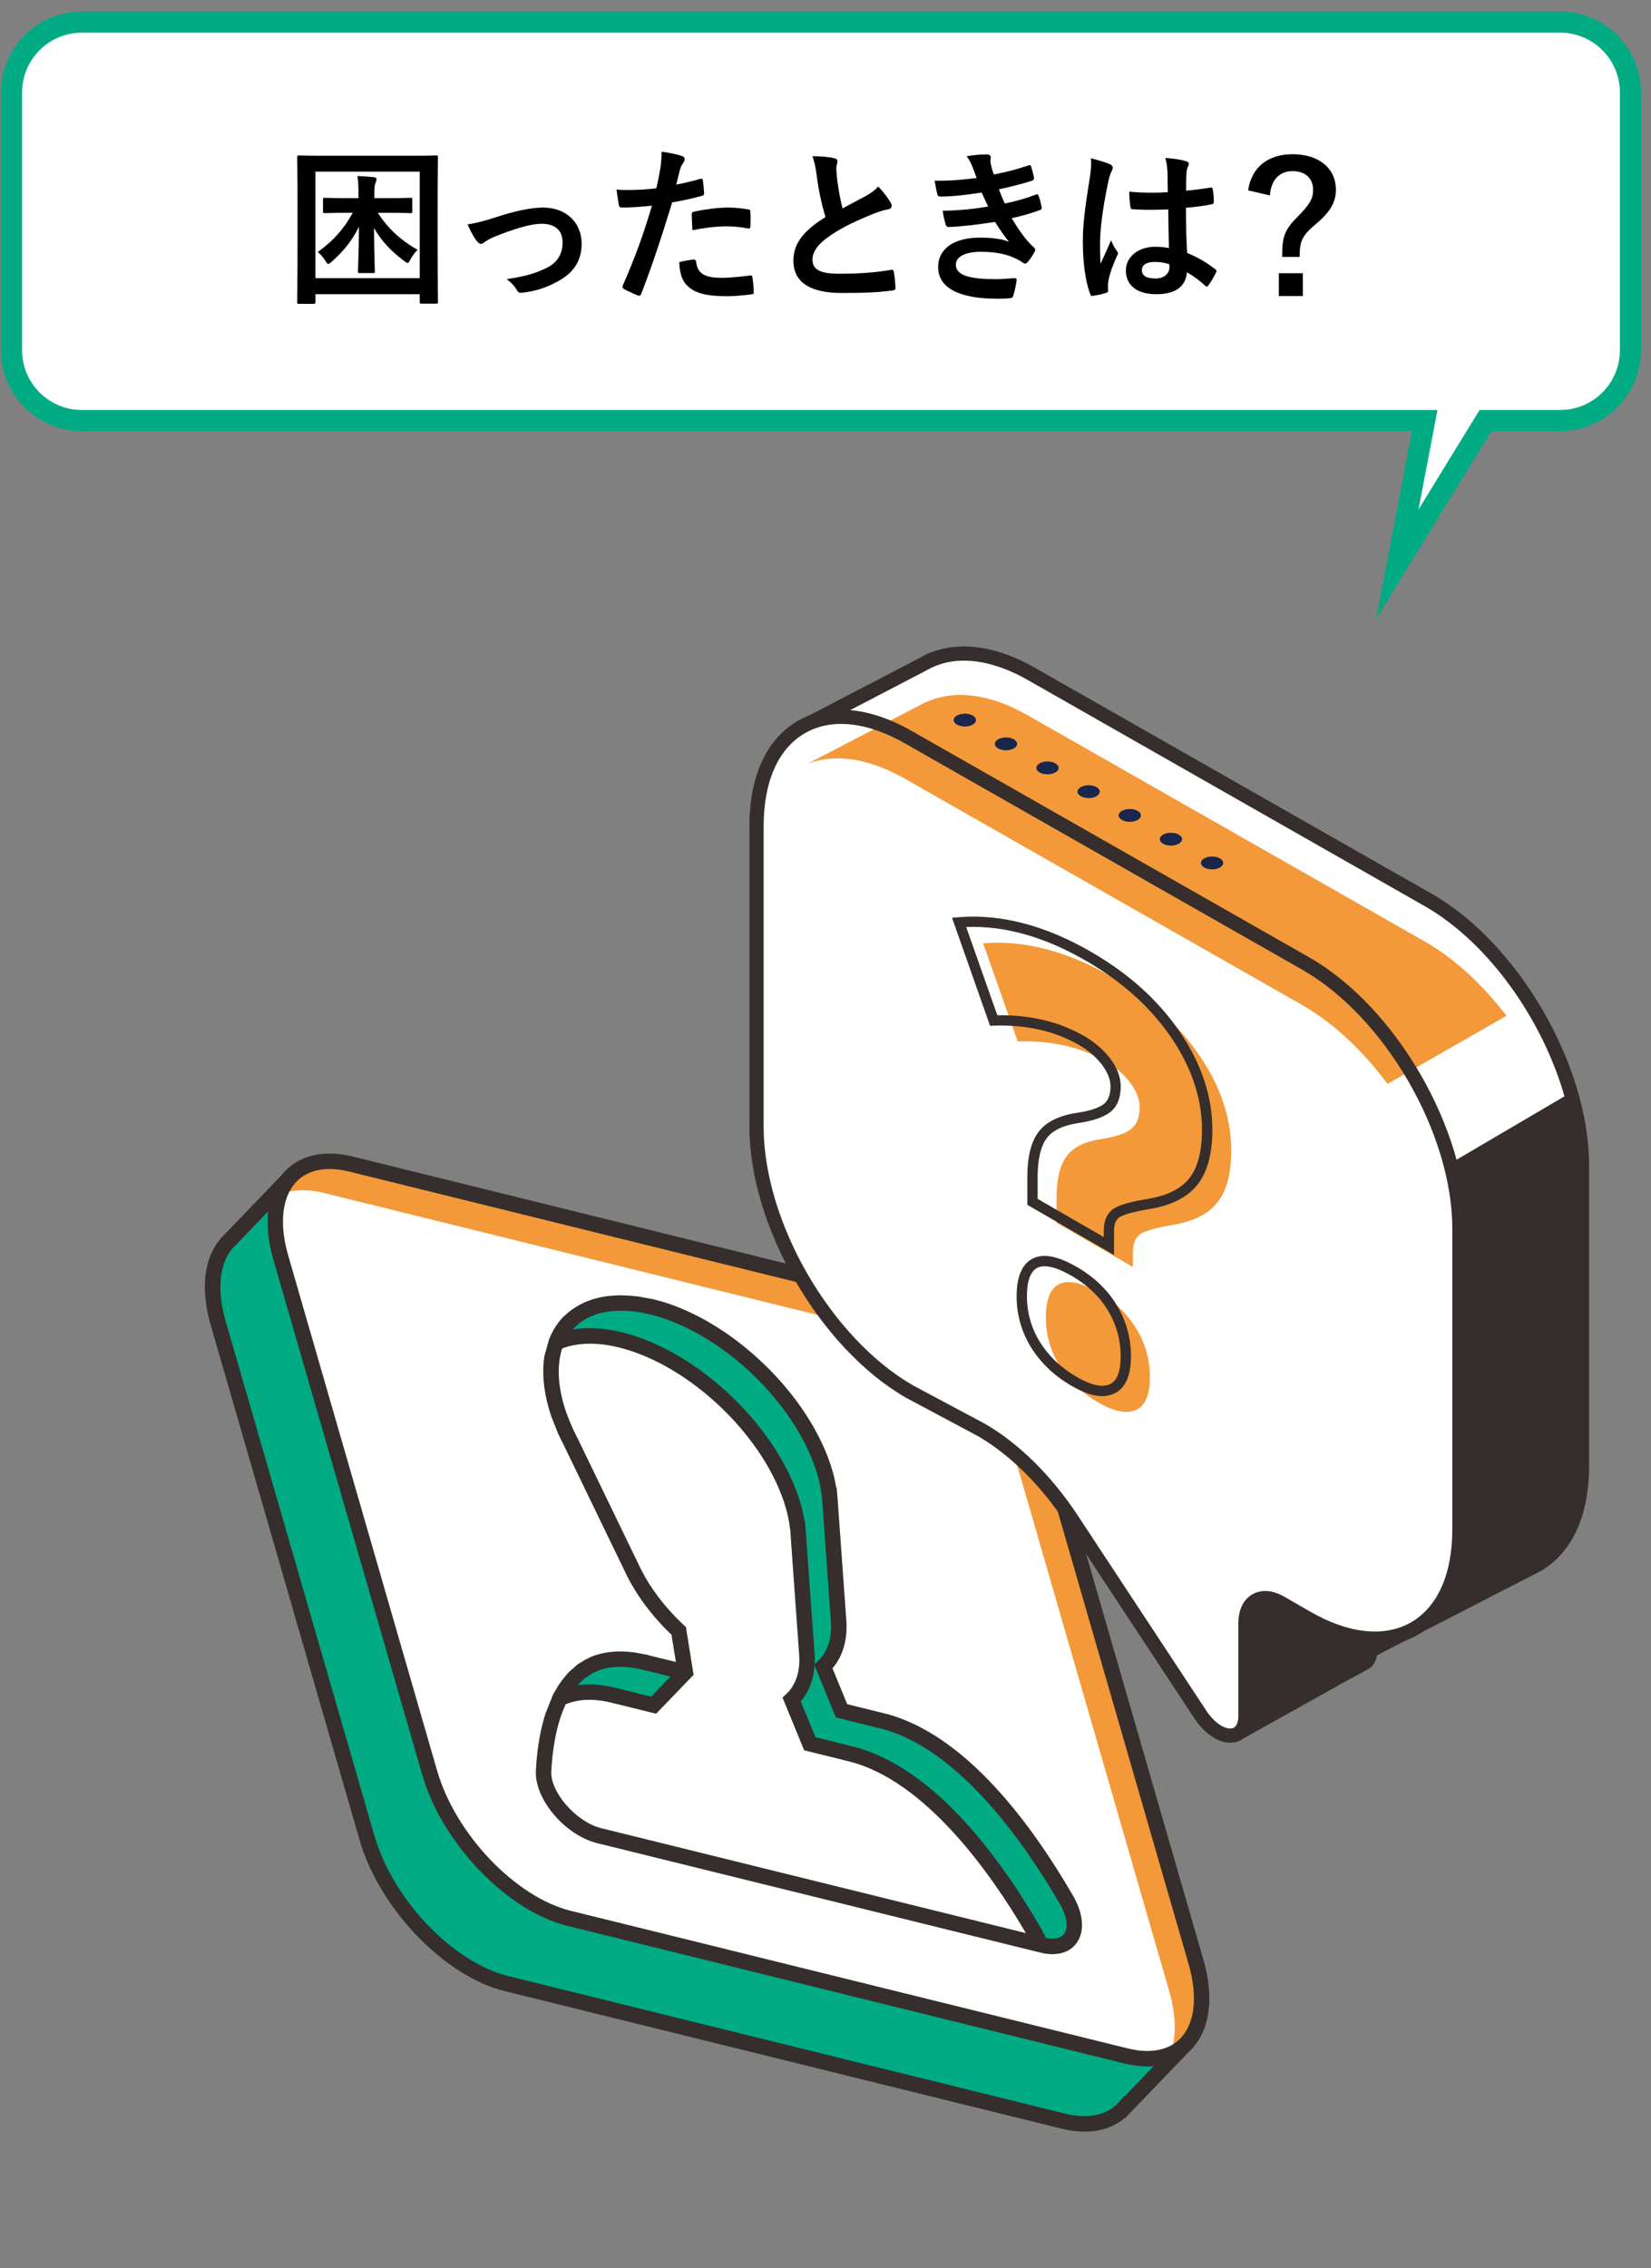
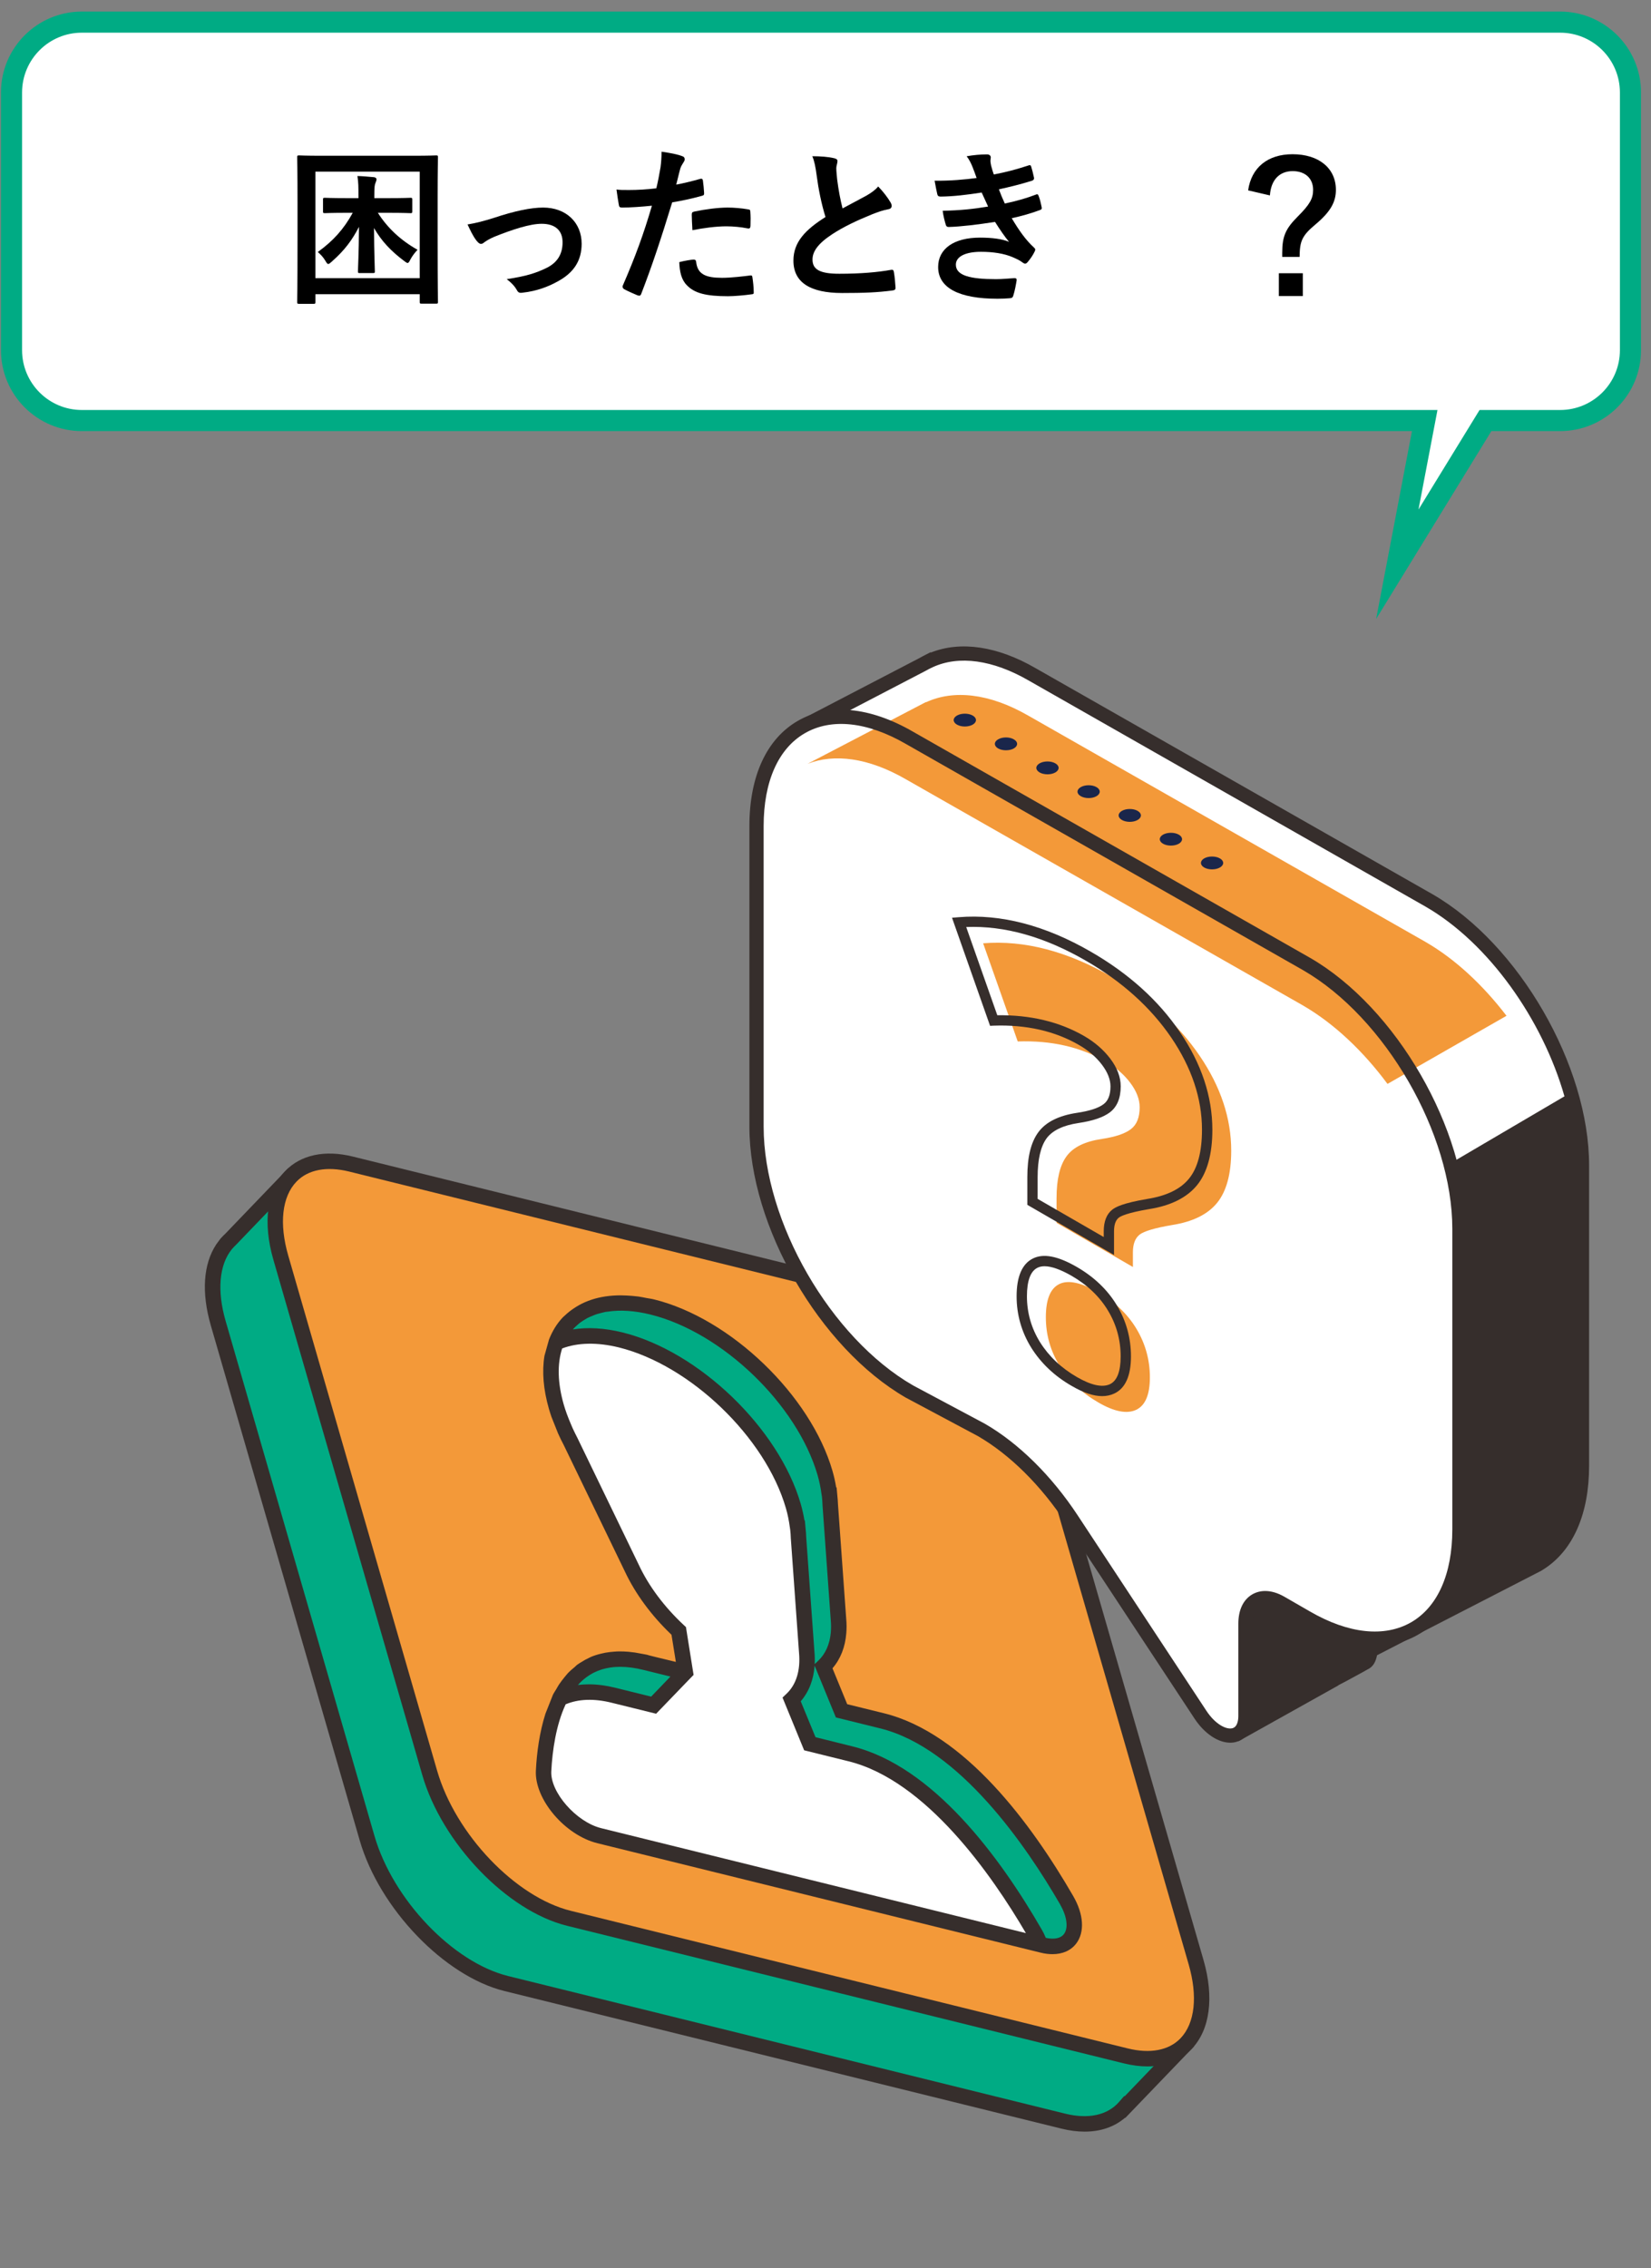
<svg xmlns="http://www.w3.org/2000/svg" version="1.1" id="レイヤー_1" x="0px" y="0px" width="150px" height="206px" viewBox="0 0 150 206" enable-background="new 0 0 150 206" xml:space="preserve">
  <rect x="0" y="0" width="150" height="206" fill="#808080" stroke="none" />
  <g>
    <g>
      <path fill="none" stroke="#00AB84" stroke-width="3.835" stroke-miterlimit="10" d="M141.739,2.968H7.438    c-3.002,0-5.433,2.435-5.433,5.437v23.396c0,3.002,2.431,5.435,5.433,5.435h123.163l-1.725,9.041l5.548-9.041h7.315    c3.003,0,5.436-2.433,5.436-5.435V8.405C147.175,5.403,144.742,2.968,141.739,2.968z" />
      <path fill="#FFFFFF" d="M141.739,2.968H7.438c-3.002,0-5.433,2.435-5.433,5.437v23.396c0,3.002,2.431,5.435,5.433,5.435h123.163    l-1.725,9.041l5.548-9.041h7.315c3.003,0,5.436-2.433,5.436-5.435V8.405C147.175,5.403,144.742,2.968,141.739,2.968z" />
      <g>
        <path d="M27.169,27.594c-0.153,0-0.168-0.016-0.168-0.169c0-0.107,0.031-1.135,0.031-5.889v-3.051     c0-3.037-0.031-4.11-0.031-4.202c0-0.153,0.015-0.168,0.168-0.168c0.107,0,0.613,0.031,2.04,0.031h8.373     c1.441,0,1.932-0.031,2.04-0.031c0.153,0,0.169,0.015,0.169,0.168c0,0.092-0.031,1.166-0.031,3.681v3.558     c0,4.754,0.031,5.797,0.031,5.889c0,0.153-0.016,0.168-0.169,0.168h-1.319c-0.153,0-0.168-0.015-0.168-0.168v-0.69h-9.477v0.705     c0,0.153-0.016,0.169-0.169,0.169H27.169z M28.657,25.263h9.477v-9.676h-9.477V25.263z M31.509,19.328     c-1.426,0-1.901,0.031-1.978,0.031c-0.169,0-0.184-0.016-0.184-0.169v-1.058c0-0.153,0.015-0.168,0.184-0.168     c0.077,0,0.552,0.031,1.978,0.031h1.058v-0.169c0-0.889,0-1.211-0.092-1.84c0.537,0.016,0.997,0.062,1.503,0.107     c0.153,0.016,0.23,0.107,0.23,0.184c0,0.123-0.046,0.199-0.092,0.337c-0.077,0.168-0.107,0.383-0.107,1.12v0.261h1.288     c1.426,0,1.902-0.031,1.994-0.031c0.153,0,0.169,0.015,0.169,0.168v1.058c0,0.153-0.016,0.169-0.169,0.169     c-0.092,0-0.567-0.031-1.994-0.031h-0.966c0.889,1.396,2.085,2.5,3.604,3.358c-0.245,0.261-0.46,0.537-0.628,0.843     c-0.123,0.246-0.184,0.353-0.276,0.353c-0.077,0-0.168-0.077-0.337-0.2c-1.165-0.874-2.04-1.794-2.714-2.975     c0.015,2.5,0.077,3.542,0.077,3.941c0,0.138-0.016,0.153-0.184,0.153h-1.196c-0.138,0-0.153-0.015-0.153-0.153     c0-0.399,0.077-1.518,0.092-4.048C32,21.797,31.31,22.732,30.16,23.745c-0.168,0.153-0.26,0.23-0.337,0.23     c-0.092,0-0.153-0.107-0.291-0.337c-0.184-0.307-0.43-0.552-0.66-0.751c1.411-1.012,2.377-2.101,3.174-3.558H31.509z" />
        <path d="M44.871,19.788c1.886-0.629,3.374-0.936,4.478-0.936c2.085,0,3.496,1.365,3.496,3.282c0,1.564-0.736,2.653-2.193,3.435     c-0.797,0.445-1.871,0.874-3.174,1.012c-0.276,0.046-0.399-0.015-0.506-0.215c-0.169-0.307-0.445-0.644-0.936-1.012     c1.794-0.276,2.638-0.537,3.696-1.058c0.874-0.46,1.38-1.181,1.38-2.285c0-1.089-0.675-1.687-1.901-1.687     c-1.058,0-2.668,0.521-4.34,1.196c-0.383,0.168-0.69,0.353-0.859,0.476c-0.123,0.107-0.214,0.153-0.307,0.153     c-0.138,0-0.245-0.092-0.399-0.276c-0.353-0.444-0.583-0.981-0.828-1.487C43.246,20.264,43.997,20.064,44.871,19.788z" />
        <path d="M63.616,16.246c0.168-0.046,0.23,0.031,0.246,0.153c0.046,0.337,0.092,0.782,0.107,1.104     c0.016,0.199-0.03,0.245-0.23,0.291c-0.951,0.261-1.733,0.43-2.668,0.583c-1.043,3.404-1.825,5.75-2.807,8.296     c-0.077,0.214-0.168,0.199-0.337,0.153c-0.153-0.062-0.905-0.384-1.227-0.567c-0.123-0.077-0.169-0.2-0.123-0.307     c1.165-2.684,1.901-4.708,2.653-7.269c-0.89,0.092-1.963,0.168-2.684,0.168c-0.23,0-0.292-0.046-0.322-0.245     c-0.061-0.322-0.138-0.844-0.214-1.396c0.322,0.046,0.506,0.046,1.135,0.046c0.767,0,1.595-0.046,2.484-0.153     c0.153-0.613,0.276-1.288,0.384-1.917c0.061-0.46,0.092-0.92,0.092-1.411c0.813,0.123,1.441,0.23,1.932,0.429     c0.123,0.046,0.169,0.153,0.169,0.246c0,0.061,0,0.138-0.077,0.245c-0.123,0.215-0.246,0.368-0.322,0.614     c-0.153,0.552-0.261,1.073-0.368,1.457C62.036,16.66,62.864,16.46,63.616,16.246z M63.018,23.576c0.153,0,0.215,0.062,0.23,0.215     c0.123,1.12,0.874,1.441,2.346,1.441c0.859,0,1.963-0.138,2.577-0.214c0.123-0.016,0.168,0.015,0.184,0.138     c0.061,0.399,0.123,0.92,0.123,1.334c0.015,0.184,0,0.23-0.246,0.245c-0.521,0.077-1.518,0.169-2.085,0.169     c-2.009,0-3.052-0.276-3.742-0.997c-0.491-0.491-0.66-1.211-0.69-2.101C62.189,23.683,62.818,23.576,63.018,23.576z      M62.849,19.512c0-0.215,0.046-0.261,0.276-0.307c0.966-0.2,2.101-0.353,2.99-0.353c0.598,0,1.258,0.062,1.794,0.153     c0.214,0.031,0.261,0.046,0.261,0.23c0.031,0.383,0.031,0.812,0.015,1.227c0,0.261-0.077,0.322-0.292,0.276     c-0.537-0.107-1.242-0.184-1.901-0.184c-0.92,0-2.085,0.153-3.083,0.353C62.88,20.371,62.849,19.819,62.849,19.512z" />
        <path d="M75.812,14.375c0.184,0.046,0.276,0.123,0.276,0.245c0,0.215-0.107,0.43-0.107,0.644c0,0.307,0.046,0.675,0.077,1.028     c0.138,1.073,0.292,1.84,0.491,2.637c0.767-0.414,1.319-0.705,2.178-1.166c0.444-0.26,0.812-0.521,1.058-0.828     c0.491,0.506,0.889,1.042,1.119,1.441c0.062,0.092,0.107,0.214,0.107,0.322c0,0.153-0.092,0.276-0.307,0.307     c-0.46,0.077-0.981,0.261-1.472,0.46c-1.319,0.537-2.545,1.104-3.604,1.794c-1.334,0.874-1.809,1.595-1.809,2.315     c0,0.905,0.674,1.289,2.438,1.289c1.932,0,3.497-0.138,4.677-0.353c0.168-0.031,0.246,0,0.276,0.184     c0.077,0.414,0.123,0.966,0.153,1.426c0.016,0.168-0.092,0.245-0.276,0.261c-1.396,0.184-2.622,0.23-4.57,0.23     c-2.898,0-4.432-0.951-4.432-2.944c0-1.702,1.119-2.822,2.914-3.957c-0.368-1.181-0.644-2.561-0.797-3.742     c-0.107-0.813-0.215-1.35-0.399-1.779C74.54,14.191,75.245,14.237,75.812,14.375z" />
        <path d="M88.361,15.172c-0.138-0.337-0.276-0.644-0.537-0.981c0.613-0.107,1.242-0.169,1.855-0.169     c0.215,0,0.337,0.123,0.337,0.276c0,0.092-0.031,0.199-0.031,0.291c0,0.138,0.031,0.292,0.062,0.46     c0.107,0.398,0.153,0.537,0.245,0.797c1.196-0.23,2.04-0.46,3.128-0.813c0.138-0.061,0.215-0.046,0.261,0.077     c0.092,0.292,0.2,0.721,0.261,1.027c0.031,0.154-0.077,0.246-0.184,0.276c-1.027,0.322-1.963,0.552-3.005,0.782     c0.138,0.384,0.337,0.859,0.537,1.289c1.242-0.261,2.055-0.521,2.791-0.798c0.153-0.077,0.23-0.046,0.276,0.092     c0.138,0.353,0.199,0.644,0.276,1.012c0.031,0.138,0.031,0.214-0.123,0.276c-0.767,0.292-1.733,0.567-2.591,0.751     c0.659,1.104,1.257,1.963,2.009,2.653c0.153,0.138,0.153,0.199,0.077,0.368c-0.169,0.353-0.383,0.659-0.629,0.951     c-0.092,0.107-0.153,0.153-0.245,0.153c-0.062,0-0.123-0.031-0.215-0.092c-0.246-0.2-0.552-0.337-0.905-0.491     c-0.782-0.337-1.794-0.491-2.883-0.491c-1.442,0-2.285,0.445-2.285,1.166c0,0.997,1.304,1.319,3.65,1.319     c0.567,0,1.135-0.062,1.687-0.092c0.154,0,0.2,0.077,0.184,0.199c-0.061,0.384-0.168,0.981-0.307,1.396     c-0.046,0.153-0.107,0.215-0.322,0.23c-0.353,0.03-0.721,0.046-1.104,0.046c-3.527,0-5.398-0.997-5.398-2.883     c0-1.641,1.411-2.668,3.803-2.668c1.12,0,2.024,0.123,2.638,0.383c-0.353-0.414-0.859-1.15-1.273-1.81     c-1.58,0.245-3.082,0.429-4.202,0.46c-0.168,0-0.23-0.062-0.276-0.215c-0.092-0.307-0.23-0.828-0.276-1.257     c1.534-0.031,2.761-0.153,4.125-0.383c-0.153-0.322-0.383-0.843-0.583-1.273c-1.411,0.215-2.545,0.353-3.726,0.368     c-0.184,0-0.276-0.062-0.307-0.215c-0.046-0.168-0.153-0.736-0.245-1.227c1.503,0.015,2.729-0.107,3.818-0.246     C88.606,15.816,88.514,15.556,88.361,15.172z" />
-         <path d="M100.864,14.927c0.169,0.092,0.23,0.184,0.23,0.307c0,0.107-0.046,0.215-0.107,0.337     c-0.107,0.184-0.169,0.399-0.276,0.844c-0.506,2.315-0.767,4.462-0.767,5.582c0,0.613,0,1.319,0.046,1.963     c0.307-0.706,0.629-1.365,0.951-2.132c0.215,0.491,0.337,0.706,0.537,0.966c0.061,0.077,0.092,0.138,0.092,0.214     s-0.031,0.154-0.092,0.246c-0.537,1.211-0.721,1.886-0.782,2.331c-0.062,0.429-0.031,0.659-0.015,0.812     c0.015,0.107-0.046,0.153-0.184,0.199c-0.292,0.107-0.736,0.2-1.15,0.261c-0.168,0.046-0.23,0.031-0.307-0.184     c-0.429-1.089-0.659-2.914-0.659-4.677c0-1.472,0.123-2.699,0.628-5.812c0.077-0.537,0.169-1.196,0.107-1.81     C99.729,14.528,100.558,14.773,100.864,14.927z M106.14,19.021c-1.042,0.031-2.116,0.061-3.159-0.016     c-0.199,0-0.26-0.046-0.276-0.199c-0.061-0.368-0.107-0.92-0.107-1.396c1.15,0.107,2.346,0.123,3.497,0.046     c0-0.552-0.015-1.042-0.015-1.61c-0.016-0.552-0.062-0.951-0.2-1.503c0.89,0.077,1.35,0.138,1.855,0.292     c0.169,0.046,0.276,0.123,0.276,0.261c0,0.077-0.031,0.123-0.092,0.26c-0.061,0.138-0.107,0.337-0.123,0.537     c-0.031,0.521-0.031,0.92-0.031,1.625c0.721-0.062,1.518-0.169,2.178-0.276c0.184-0.046,0.215,0.016,0.245,0.184     c0.062,0.276,0.092,0.767,0.092,1.089c0,0.138-0.062,0.215-0.169,0.23c-0.552,0.138-1.564,0.261-2.361,0.322     c0,1.717,0.031,2.791,0.107,4.11c0.905,0.368,1.687,0.797,2.545,1.472c0.138,0.092,0.153,0.138,0.077,0.307     c-0.199,0.398-0.445,0.828-0.706,1.181c-0.046,0.062-0.092,0.092-0.138,0.092s-0.092-0.03-0.138-0.077     c-0.475-0.444-0.981-0.828-1.656-1.227c-0.123,1.288-0.997,1.994-2.806,1.994c-1.764,0-2.745-0.828-2.745-2.147     c0-1.257,1.135-2.162,2.684-2.162c0.399,0,0.859,0.046,1.227,0.123C106.17,21.353,106.155,20.233,106.14,19.021z M104.897,23.791     c-0.721,0-1.15,0.261-1.15,0.736c0,0.475,0.337,0.767,1.242,0.767c0.767,0,1.257-0.445,1.257-0.997c0-0.107,0-0.184-0.015-0.307     C105.741,23.836,105.327,23.791,104.897,23.791z" />
        <path d="M113.398,17.289c0.291-2.055,1.763-3.282,4.033-3.282c2.393,0,3.941,1.273,3.941,3.236c0,1.073-0.46,1.963-1.825,3.113     c-1.273,1.058-1.457,1.549-1.472,2.975h-1.58v-0.368c0-1.518,0.322-2.208,1.411-3.297c1.104-1.104,1.396-1.641,1.396-2.423     c0-1.043-0.721-1.702-1.855-1.702c-1.211,0-1.979,0.812-2.07,2.208L113.398,17.289z M118.366,24.818v2.07h-2.177v-2.07H118.366z" />
      </g>
    </g>
    <g>
      <g id="_x37__5_">
        <g id="XMLID_7061_">
          <path id="XMLID_7065_" fill="#00AB84" d="M102.197,191.363l0.008,0.008l5.402-5.62l-7.849-12.747l-10.308-35.647      c-1.734-6.007-7.401-11.921-12.654-13.22l-36.9-9.114l-13.601-8.021l-5.336,5.544c-0.128,0.115-0.243,0.243-0.356,0.371      l-0.086,0.09l0.004,0.004c-1.254,1.524-1.595,4.039-0.698,7.146l13.521,46.769c1.738,6.003,7.403,11.92,12.656,13.216      l50.605,12.5C99.084,193.252,101.015,192.716,102.197,191.363z" />
          <path id="XMLID_7062_" fill="#362E2C" d="M98.542,193.595c-0.664,0-1.368-0.09-2.104-0.272L45.83,180.826      c-5.46-1.351-11.367-7.494-13.155-13.703l-13.528-46.766c-0.856-2.971-0.68-5.544,0.491-7.328l0.375-0.513l0,0      c0.193-0.208,0.327-0.358,0.479-0.492l5.681-5.913l13.99,8.258l36.803,9.086c5.46,1.351,11.365,7.496,13.157,13.705      l10.285,35.556l8.082,13.132l-6.258,6.509l-0.019-0.021C101.243,193.166,99.991,193.595,98.542,193.595z M21.076,113.437      l-0.013,0.019c-1.149,1.403-1.358,3.773-0.565,6.512l13.523,46.766c1.669,5.776,7.119,11.488,12.146,12.73l50.605,12.497      c2.108,0.521,3.844,0.144,4.895-1.06l0.474-0.544l0.035,0.033l4.55-4.734l-7.64-12.458L88.777,137.55      c-1.669-5.783-7.119-11.49-12.15-12.732l-37.09-9.191l-13.122-7.745l-4.949,5.15c-0.143,0.134-0.241,0.239-0.335,0.348      L21.076,113.437z" />
        </g>
        <g id="XMLID_7055_">
          <path id="XMLID_7060_" fill="#F39939" d="M102.298,186.722l-50.605-12.493c-5.251-1.303-10.917-7.219-12.653-13.225      l-13.527-46.765c-1.732-6.002,1.12-9.813,6.373-8.519l50.604,12.495c5.253,1.3,10.917,7.217,12.654,13.22l13.523,46.768      C110.402,184.203,107.551,188.016,102.298,186.722z" />
-           <path id="XMLID_7059_" fill="#FFFFFF" d="M92.703,134.062c-1.736-5.999-7.397-11.916-12.651-13.214l-50.605-12.497      c-1.577-0.389-2.929-0.31-4.014,0.138c-0.571,1.497-0.59,3.484,0.08,5.802l13.523,46.765      c1.733,6.002,7.401,11.922,12.655,13.217l50.603,12.498c1.576,0.388,2.929,0.312,4.011-0.14c0.572-1.495,0.592-3.48-0.078-5.797      L92.703,134.062z" />
          <path id="XMLID_7056_" fill="#362E2C" d="M104.243,187.672c-0.666,0-1.374-0.09-2.115-0.271l-50.605-12.499      c-5.46-1.347-11.362-7.494-13.159-13.702L24.843,114.43c-0.986-3.398-0.593-6.349,1.076-8.084      c1.416-1.468,3.593-1.933,6.135-1.307l50.605,12.498c5.46,1.349,11.365,7.493,13.159,13.699l13.525,46.774      c0.982,3.4,0.59,6.348-1.081,8.083C107.262,187.136,105.87,187.672,104.243,187.672z M102.468,186.039      c2.03,0.502,3.73,0.176,4.781-0.915c1.315-1.37,1.585-3.821,0.744-6.725L94.47,131.625c-1.675-5.775-7.121-11.489-12.148-12.726      L31.716,106.4c-2.035-0.5-3.733-0.176-4.782,0.919c-1.316,1.367-1.587,3.817-0.743,6.725l13.523,46.771      c1.669,5.772,7.119,11.486,12.148,12.726L102.468,186.039z" />
        </g>
        <path id="XMLID_7054_" fill="#FFFFFF" d="M96.902,172.574c-3.346-5.789-9.445-14.476-16.754-16.283     c-1.404-0.346-2.623-0.643-3.69-0.909l-1.646-4.015c1.026-0.972,1.533-2.454,1.365-4.311l0,0l-0.746-10.397     c-0.008-0.258-0.025-0.515-0.057-0.777l-0.014-0.208l-0.013-0.004c-0.08-0.599-0.195-1.218-0.388-1.872     c-1.926-6.675-8.957-13.431-15.698-15.093c-6.74-1.665-10.641,2.395-8.712,9.063c0.183,0.632,0.425,1.263,0.693,1.888h-0.014     l0.111,0.231c0.155,0.347,0.324,0.695,0.504,1.034l5.563,11.497l0,0c0.959,2.056,2.471,4.035,4.261,5.704l0.599,3.755     c-1.062-0.263-2.263-0.563-3.649-0.9c-7.33-1.811-8.97,4.962-9.229,9.855c-0.12,2.253,2.443,5.238,5.061,5.879l19.742,4.878     l0.858,0.214l19.676,4.853C97.336,177.308,98.439,175.231,96.902,172.574z" />
        <g id="XMLID_7044_">
          <path id="XMLID_7053_" fill="#00AB84" d="M56.38,121.692c6.74,1.665,13.771,8.421,15.699,15.092      c0.19,0.653,0.306,1.275,0.386,1.876l0.014,0.004l0.015,0.201c0.032,0.268,0.046,0.525,0.054,0.779l0.748,10.397h-0.002      c0.169,1.857-0.337,3.342-1.367,4.309l1.648,4.018c1.072,0.262,2.289,0.561,3.689,0.911      c7.313,1.805,13.413,10.492,16.758,16.277c0.206,0.358,0.354,0.706,0.469,1.039l0.234,0.056c2.613,0.645,3.714-1.43,2.178-4.089      c-3.346-5.793-9.445-14.474-16.754-16.281c-1.404-0.345-2.623-0.643-3.688-0.915l-1.648-4.014      c1.026-0.967,1.535-2.456,1.365-4.309h0.002l-0.748-10.393c-0.008-0.258-0.025-0.516-0.055-0.781l-0.016-0.207l-0.013-0.002      c-0.08-0.601-0.195-1.221-0.385-1.874c-1.929-6.669-8.959-13.429-15.701-15.094c-4.406-1.083-7.584,0.278-8.727,3.212      C52.063,121.24,54.046,121.115,56.38,121.692z" />
          <g id="XMLID_7045_">
            <path id="XMLID_7052_" fill="#00AB84" d="M55.735,153.963c1.386,0.342,2.588,0.639,3.649,0.9l2.881-2.986       c-0.046-0.043-3.568-0.86-3.614-0.904c-0.011-0.004-0.021-0.008-0.034-0.013c-4.144-1.02-6.467,0.702-7.757,3.273       C52.116,153.632,53.698,153.461,55.735,153.963z" />
            <path id="XMLID_7046_" fill="#362E2C" d="M97.51,172.208c-3.8-6.574-9.868-14.799-17.198-16.61l-3.34-0.823l-1.338-3.26       c0.735-0.848,1.158-1.935,1.256-3.197c0.034-0.421,0.032-0.863-0.01-1.323l-0.746-10.374c-0.013-0.272-0.029-0.547-0.059-0.804       l-0.042-0.461l-0.023-0.253l0,0l-0.002-0.014l-0.039-0.006c-0.084-0.521-0.197-1.016-0.335-1.495       c-1.989-6.871-9.258-13.86-16.203-15.573c-0.236-0.061-0.465-0.083-0.697-0.129c-0.239-0.048-0.482-0.096-0.712-0.132       c-0.226-0.031-0.442-0.044-0.66-0.067c-0.301-0.023-0.595-0.038-0.888-0.042c-0.146,0-0.295-0.004-0.439,0.004       c-0.938,0.034-1.807,0.195-2.586,0.494c-0.015,0.004-0.029,0.011-0.048,0.019c-0.366,0.138-0.712,0.316-1.036,0.513       c-0.057,0.034-0.109,0.067-0.161,0.105c-0.308,0.196-0.597,0.423-0.865,0.676c-0.021,0.025-0.048,0.042-0.071,0.065       c-0.036,0.033-0.082,0.067-0.119,0.106c-0.553,0.576-0.963,1.26-1.263,2.014c-0.002,0.004-0.002,0.009-0.004,0.009       l-0.417,1.491l0,0c-0.231,1.428-0.101,3.054,0.41,4.824c0.069,0.228,0.142,0.467,0.228,0.716l0,0l0.597,1.497       c0.161,0.358,0.333,0.714,0.513,1.051l5.557,11.486c0.95,2.027,2.414,4.016,4.239,5.754l0.396,2.466       c-0.218-0.054-0.46-0.115-0.764-0.185c-0.693-0.165-1.392-0.334-1.656-0.406l-0.199-0.059       c-0.167-0.043-0.325-0.054-0.488-0.092c-0.209-0.04-0.417-0.08-0.62-0.111c-0.196-0.027-0.387-0.048-0.578-0.067       c-0.28-0.025-0.557-0.033-0.827-0.033c-0.169,0.002-0.339,0.008-0.504,0.025c-0.255,0.019-0.504,0.048-0.75,0.09       c-0.124,0.023-0.247,0.048-0.371,0.08c-0.312,0.071-0.616,0.166-0.906,0.282c-0.09,0.036-0.174,0.084-0.26,0.126       c-0.227,0.104-0.444,0.222-0.653,0.36c-0.099,0.058-0.199,0.117-0.293,0.184c-0.029,0.025-0.067,0.043-0.101,0.067       c-0.078,0.057-0.136,0.136-0.211,0.194c-0.224,0.183-0.448,0.375-0.651,0.591c-0.098,0.108-0.188,0.224-0.283,0.339       c-0.176,0.22-0.352,0.439-0.513,0.685c-0.083,0.125-0.155,0.266-0.234,0.399c-0.1,0.172-0.213,0.327-0.305,0.513l-0.681,1.717       l0,0c-0.548,1.719-0.79,3.568-0.869,5.163c-0.141,2.599,2.627,5.869,5.588,6.604l40.277,9.941       c0.377,0.094,0.735,0.136,1.072,0.136c0.917,0,1.68-0.333,2.163-0.978c0.387-0.513,0.555-1.177,0.508-1.912       C98.249,173.851,97.989,173.037,97.51,172.208z M52.059,120.721c0.138-0.155,0.293-0.295,0.452-0.434       c0.052-0.038,0.099-0.085,0.151-0.129c0.142-0.111,0.299-0.205,0.456-0.304c0.08-0.045,0.16-0.1,0.241-0.146       c0.136-0.069,0.284-0.13,0.429-0.188c0.124-0.048,0.237-0.105,0.358-0.145c0.115-0.042,0.237-0.067,0.354-0.101       c0.174-0.044,0.344-0.092,0.525-0.129c0.059-0.006,0.122-0.011,0.183-0.02c1.141-0.176,2.45-0.094,3.884,0.26       c6.515,1.609,13.331,8.163,15.194,14.605c0.159,0.561,0.28,1.143,0.362,1.771l0.031,0.199c0.027,0.245,0.04,0.487,0.05,0.745       l0.747,10.412c0.036,0.396,0.038,0.775,0.008,1.133c-0.094,1.074-0.483,1.956-1.158,2.592l-0.308,0.291       c0.019-0.366,0.01-0.749-0.025-1.145l-0.745-10.366c-0.01-0.272-0.027-0.551-0.057-0.805l-0.067-0.73l-0.038-0.006       c-0.086-0.527-0.199-1.018-0.335-1.495c-1.991-6.876-9.256-13.865-16.203-15.577c-1.625-0.4-3.153-0.488-4.507-0.269       C52.049,120.736,52.053,120.728,52.059,120.721z M74.01,151.271l1.932,4.707l4.035,0.996       c7.207,1.782,13.314,10.758,16.318,15.948c0.323,0.565,0.526,1.105,0.584,1.581c0.065,0.467-0.006,0.865-0.211,1.144       c-0.297,0.395-0.877,0.515-1.652,0.35c-0.109-0.269-0.238-0.53-0.389-0.788c-3.8-6.583-9.868-14.803-17.198-16.607       l-3.337-0.831l-1.342-3.26C73.493,153.649,73.921,152.55,74.01,151.271z M53.238,152.355c0.038-0.027,0.071-0.052,0.104-0.075       c0.18-0.127,0.367-0.247,0.559-0.345c0.031-0.015,0.061-0.032,0.09-0.044c0.211-0.103,0.431-0.193,0.664-0.266       c0.015-0.004,0.031-0.01,0.046-0.015c0.249-0.073,0.502-0.127,0.766-0.169c0.008,0,0.019,0,0.025,0       c0.271-0.042,0.553-0.059,0.841-0.059c0.009,0,0.015,0,0.026,0c0.646,0,1.344,0.092,2.089,0.277l2.464,0.607l-1.752,1.822       l-3.258-0.806c-0.844-0.207-1.646-0.312-2.404-0.312c-0.339,0-0.668,0.023-0.992,0.061       C52.731,152.78,52.972,152.554,53.238,152.355z M50.087,160.87c0.1-1.918,0.436-4.221,1.306-6.086       c1.16-0.483,2.557-0.542,4.173-0.142l4.045,0.999l2.877-2.984l0,0l0.527-0.542l-0.095-0.587l0,0l-0.599-3.758l-0.178-0.163       c-1.782-1.658-3.203-3.553-4.108-5.494l-5.573-11.515c-0.155-0.297-0.3-0.597-0.442-0.902l-0.134-0.314       c-0.293-0.679-0.507-1.265-0.664-1.807c-0.567-1.97-0.603-3.706-0.149-5.108c1.407-0.534,3.168-0.576,5.138-0.097       c6.514,1.612,13.331,8.166,15.192,14.608c0.161,0.55,0.278,1.134,0.362,1.769l0.029,0.201c0.03,0.245,0.044,0.483,0.053,0.745       l0.747,10.412c0.145,1.595-0.251,2.894-1.149,3.735l-0.35,0.333l1.964,4.79l4.031,0.997       c7.058,1.74,13.054,10.375,16.115,15.604l-38.591-9.531C52.356,165.474,49.986,162.771,50.087,160.87z" />
          </g>
        </g>
      </g>
      <g id="XMLID_7006_">
        <g id="XMLID_7027_">
          <g id="XMLID_7028_">
            <g id="XMLID_7042_">
              <path id="XMLID_7043_" fill="#FFFFFF" d="M72.412,66.276l11.425-5.94c0.098-0.063,0.203-0.118,0.31-0.17l0.316-0.174        l0.019,0.015c2.46-1.139,5.708-0.833,9.277,1.231l36.085,20.54c7.668,4.43,13.883,15.2,13.883,24.057v27.302        c0,4.378-1.518,7.462-3.984,8.934v0.008l-0.042,0.021c-0.04,0.021-0.079,0.04-0.117,0.065l-15.058,7.738        c-0.094,0.639-0.226,0.988-0.634,1.175l-0.141,0.09l-0.029,0.017c-1.791,0.97-2.425,1.317-2.425,1.317l-8.601,4.803        c0,0-6.512-20.792-6.512-21.115c0-0.322,4.757-5.981,4.757-5.981l9.541,10.479l-7.42-11.258        c-2.317-3.52-5.213-6.382-8.207-8.113l-17.378-10.027c-7.669-4.437-3.049-8.658-3.049-17.514V73.533L72.412,66.276z" />
            </g>
            <g id="XMLID_7037_">
              <g id="XMLID_7040_">
                <polygon id="XMLID_7041_" fill="#362E2C" points="75.087,67.141 73.729,66.318 73.909,66.228        " />
              </g>
              <g id="XMLID_7038_">
                <path id="XMLID_7039_" fill="#362E2C" d="M85.075,93.775c0,8.64-4.754,12.633,2.728,16.95l17.378,10.036         c3.061,1.769,6.059,4.723,8.425,8.314l7.418,11.258l-1.02,0.787l-9.042-9.933c-1.817,2.169-3.649,4.431-4.094,5.085         c0.457,1.655,3.812,12.431,6.208,20.081l0.199-0.106v-9.732l2.127-1.639l6.325,3.542l2.856,0.729l6.017-3.091l1.991-4.214         l0.306-29.509l-1.286-6.581l10.526-6.183c-1.984-6.962-6.884-13.923-12.618-17.229L93.439,61.793         c-3.237-1.865-6.321-2.292-8.689-1.202l-0.354,0.17c-0.079,0.042-0.155,0.082-0.262,0.145l-10.226,5.322l-1.123-0.873         l10.718-5.572c0.094-0.058,0.19-0.106,0.334-0.184l0.704-0.362l0.034,0.027c2.692-1.074,6.053-0.582,9.506,1.416         l36.081,20.541c7.839,4.523,14.214,15.569,14.214,24.614v27.302c0,4.311-1.428,7.606-4.029,9.317l-0.344,0.218l-0.084,0.04         l-0.042,0.025l-0.061,0.029l-14.706,7.564c-0.109,0.525-0.312,1.041-0.872,1.29l-0.418,0.238         c-1.367,0.75-1.943,1.057-2.215,1.189l0.004,0.015l-9.087,5.077l-0.441-0.641c-6.545-20.886-6.545-21.184-6.545-21.31         c0-0.276,0-0.559,4.912-6.396l0.469-0.563l4.493,4.935l-2.881-4.38c-2.259-3.432-5.101-6.237-7.996-7.908l-17.378-10.031         c-7.836-4.531-3.371-9.022-3.371-18.071V73.901l-8.698-6.761l9.987,6.032V93.775z" />
              </g>
            </g>
            <g id="XMLID_7035_">
              <path id="XMLID_7036_" fill="#FFFFFF" d="M82.621,67.004l36.081,20.54c7.669,4.43,13.89,15.202,13.89,24.059v27.298        c0,8.861-6.22,12.451-13.89,8.021l-2.31-1.332c-1.79-1.035-3.243-0.201-3.243,1.865v8.383c0,2.439-2.448,2.37-4.089-0.115        l-11.687-17.747c-2.322-3.521-5.22-6.383-8.214-8.115l-6.539-3.484c-7.669-4.426-13.886-15.196-13.886-24.057V75.023        C68.735,66.163,74.952,62.572,82.621,67.004z" />
            </g>
            <g id="XMLID_7033_">
              <path id="XMLID_7034_" fill="#F39939" d="M82.286,70.765c-3.394-1.956-6.499-2.341-8.913-1.397l10.753-5.609l0.021,0.015        c2.46-1.139,5.706-0.837,9.282,1.223l36.075,20.543c2.714,1.564,5.231,3.928,7.368,6.715L126.06,98.44        c-2.201-2.967-4.847-5.483-7.692-7.131L82.286,70.765z" />
            </g>
            <g id="XMLID_7029_">
              <path id="XMLID_7030_" fill="#362E2C" d="M108.526,156.08l-11.697-17.749c-2.253-3.427-5.092-6.235-7.99-7.908l-6.539-3.486        c-7.837-4.525-14.214-15.565-14.214-24.616V75.023c0-4.524,1.562-7.917,4.391-9.549c2.837-1.639,6.551-1.29,10.468,0.974        l36.08,20.542c7.838,4.522,14.212,15.562,14.212,24.614v27.298c0,4.526-1.562,7.916-4.393,9.556        c-2.831,1.629-6.545,1.284-10.46-0.976l-2.318-1.338c-0.646-0.369-1.248-0.455-1.643-0.226        c-0.396,0.23-0.626,0.79-0.626,1.539v8.383c0,1.204-0.536,2.077-1.442,2.347c-0.188,0.061-0.381,0.086-0.584,0.086        C110.673,158.272,109.434,157.456,108.526,156.08z M116.713,145.027l2.312,1.333c3.5,2.024,6.758,2.366,9.181,0.978        c2.414-1.399,3.743-4.391,3.743-8.438v-27.298c0-8.639-6.086-19.181-13.565-23.494L82.301,67.563        c-3.505-2.022-6.761-2.368-9.175-0.973c-2.416,1.392-3.746,4.391-3.746,8.433v27.298c0,8.639,6.08,19.178,13.565,23.498        l6.539,3.488c3.067,1.77,6.059,4.724,8.425,8.314l11.691,17.745c0.821,1.251,1.84,1.75,2.387,1.587        c0.452-0.134,0.521-0.754,0.521-1.114v-8.383c0-1.237,0.448-2.179,1.267-2.655c0.354-0.203,0.748-0.306,1.17-0.306        C115.503,144.495,116.102,144.673,116.713,145.027z" />
            </g>
          </g>
        </g>
        <g id="XMLID_7019_">
          <path id="XMLID_7026_" fill="#1A264B" d="M110.834,77.961c0.398,0.229,0.398,0.595,0,0.825c-0.394,0.228-1.035,0.228-1.432,0      c-0.389-0.23-0.389-0.597,0-0.825C109.799,77.733,110.44,77.733,110.834,77.961z" />
          <path id="XMLID_7025_" fill="#1A264B" d="M107.099,75.803c0.394,0.228,0.394,0.597,0,0.825c-0.396,0.226-1.037,0.226-1.433,0      c-0.394-0.228-0.394-0.597,0-0.825C106.062,75.577,106.703,75.577,107.099,75.803z" />
          <path id="XMLID_7024_" fill="#1A264B" d="M103.359,73.644c0.396,0.229,0.396,0.597,0,0.825c-0.394,0.229-1.034,0.229-1.432,0      c-0.392-0.228-0.392-0.597,0-0.825C102.325,73.416,102.966,73.416,103.359,73.644z" />
          <path id="XMLID_7023_" fill="#1A264B" d="M99.622,71.487c0.392,0.228,0.392,0.595,0,0.823c-0.396,0.229-1.035,0.229-1.43,0      c-0.397-0.228-0.397-0.595,0-0.823C98.587,71.259,99.226,71.259,99.622,71.487z" />
          <path id="XMLID_7022_" fill="#1A264B" d="M95.881,69.327c0.398,0.228,0.398,0.597,0,0.827c-0.392,0.226-1.032,0.226-1.428,0      c-0.398-0.23-0.398-0.599,0-0.827C94.849,69.099,95.489,69.099,95.881,69.327z" />
          <path id="XMLID_7021_" fill="#1A264B" d="M92.112,67.149c0.396,0.222,0.396,0.597,0,0.823c-0.392,0.226-1.036,0.226-1.432,0      c-0.391-0.227-0.391-0.601,0-0.823C91.076,66.915,91.72,66.915,92.112,67.149z" />
          <path id="XMLID_7020_" fill="#1A264B" d="M88.375,64.986c0.396,0.23,0.396,0.597,0,0.825c-0.396,0.228-1.037,0.228-1.432,0      c-0.396-0.229-0.396-0.595,0-0.825C87.338,64.76,87.979,64.76,88.375,64.986z" />
        </g>
        <g id="XMLID_7007_">
          <g id="XMLID_7008_">
            <g id="XMLID_7015_">
              <path id="XMLID_7016_" fill="#F39939" d="M95.992,111.057v-2.241c0-1.708,0.301-2.975,0.904-3.797        c0.601-0.83,1.673-1.355,3.209-1.579c1.223-0.184,2.098-0.479,2.634-0.884c0.536-0.406,0.804-1.067,0.804-1.993        c0-0.729-0.287-1.472-0.861-2.232c-0.569-0.756-1.316-1.397-2.238-1.931c-2.276-1.313-4.937-1.919-7.979-1.815l-3.143-8.915        c3.75-0.302,7.669,0.724,11.754,3.082c3.363,1.941,5.999,4.315,7.914,7.129c1.914,2.81,2.871,5.682,2.871,8.624        c0,2.104-0.429,3.683-1.277,4.732c-0.85,1.051-2.212,1.721-4.081,2.018c-1.583,0.268-2.573,0.563-2.971,0.879        c-0.399,0.321-0.603,0.85-0.603,1.602v1.332L95.992,111.057z M95.02,119.635c0-1.6,0.4-2.607,1.208-3.011        c0.808-0.404,1.994-0.155,3.562,0.751c1.51,0.873,2.663,1.977,3.471,3.323c0.8,1.344,1.21,2.805,1.21,4.391        c0,1.583-0.421,2.569-1.258,2.956c-0.835,0.385-1.977,0.167-3.423-0.672c-1.493-0.861-2.663-1.966-3.507-3.312        C95.443,122.71,95.02,121.234,95.02,119.635z" />
            </g>
            <g id="XMLID_7009_">
              <path id="XMLID_7010_" fill="#362E2C" d="M100.135,126.797c-0.785,0-1.698-0.305-2.762-0.925        c-1.56-0.892-2.792-2.064-3.675-3.467c-0.881-1.417-1.335-2.994-1.335-4.675c0-1.784,0.496-2.938,1.47-3.428        c0.963-0.486,2.271-0.236,4.007,0.767c1.566,0.906,2.793,2.081,3.635,3.486c0.848,1.409,1.277,2.969,1.277,4.633        c0,1.773-0.515,2.91-1.526,3.377C100.895,126.719,100.528,126.797,100.135,126.797z M94.9,115.001        c-0.253,0-0.464,0.048-0.646,0.138c-0.632,0.318-0.953,1.187-0.953,2.59c0,1.501,0.406,2.91,1.193,4.175        c0.802,1.274,1.922,2.338,3.346,3.159c1.3,0.751,2.303,0.967,2.994,0.653c0.651-0.302,0.982-1.154,0.982-2.529        c0-1.491-0.385-2.892-1.146-4.151c-0.76-1.271-1.872-2.334-3.297-3.158C96.364,115.298,95.527,115.001,94.9,115.001z         M101.213,113.976l-7.876-4.552v-2.517c0-1.821,0.324-3.155,0.995-4.072c0.674-0.927,1.863-1.52,3.519-1.767        c1.137-0.17,1.949-0.431,2.417-0.789c0.417-0.314,0.624-0.842,0.624-1.617c0-0.626-0.261-1.279-0.766-1.951        c-0.532-0.706-1.239-1.312-2.102-1.809c-2.186-1.263-4.79-1.855-7.728-1.752l-0.344,0.015l-3.457-9.815L87.1,83.3        c3.825-0.312,7.876,0.743,12.024,3.145c3.407,1.966,6.125,4.407,8.063,7.27c1.966,2.873,2.961,5.866,2.961,8.888        c0,2.205-0.469,3.896-1.384,5.027c-0.925,1.137-2.393,1.872-4.372,2.182c-1.962,0.335-2.571,0.634-2.755,0.785        c-0.281,0.227-0.423,0.639-0.423,1.233V113.976z M94.272,108.881l6.007,3.467v-0.52c0-0.894,0.258-1.558,0.773-1.966        c0.299-0.235,0.953-0.595,3.185-0.974c1.75-0.276,3.029-0.897,3.795-1.853c0.781-0.955,1.173-2.448,1.173-4.435        c0-2.833-0.94-5.642-2.791-8.365c-1.863-2.736-4.47-5.087-7.759-6.984c-3.754-2.171-7.389-3.197-10.871-3.059l2.825,8.013        c2.977-0.04,5.628,0.582,7.885,1.884c0.969,0.559,1.765,1.252,2.374,2.052c0.635,0.837,0.953,1.686,0.953,2.519        c0,1.074-0.331,1.87-0.986,2.366c-0.603,0.452-1.535,0.771-2.848,0.967c-1.398,0.208-2.375,0.679-2.902,1.393        c-0.536,0.737-0.812,1.928-0.812,3.52V108.881z" />
            </g>
          </g>
        </g>
      </g>
    </g>
  </g>
</svg>